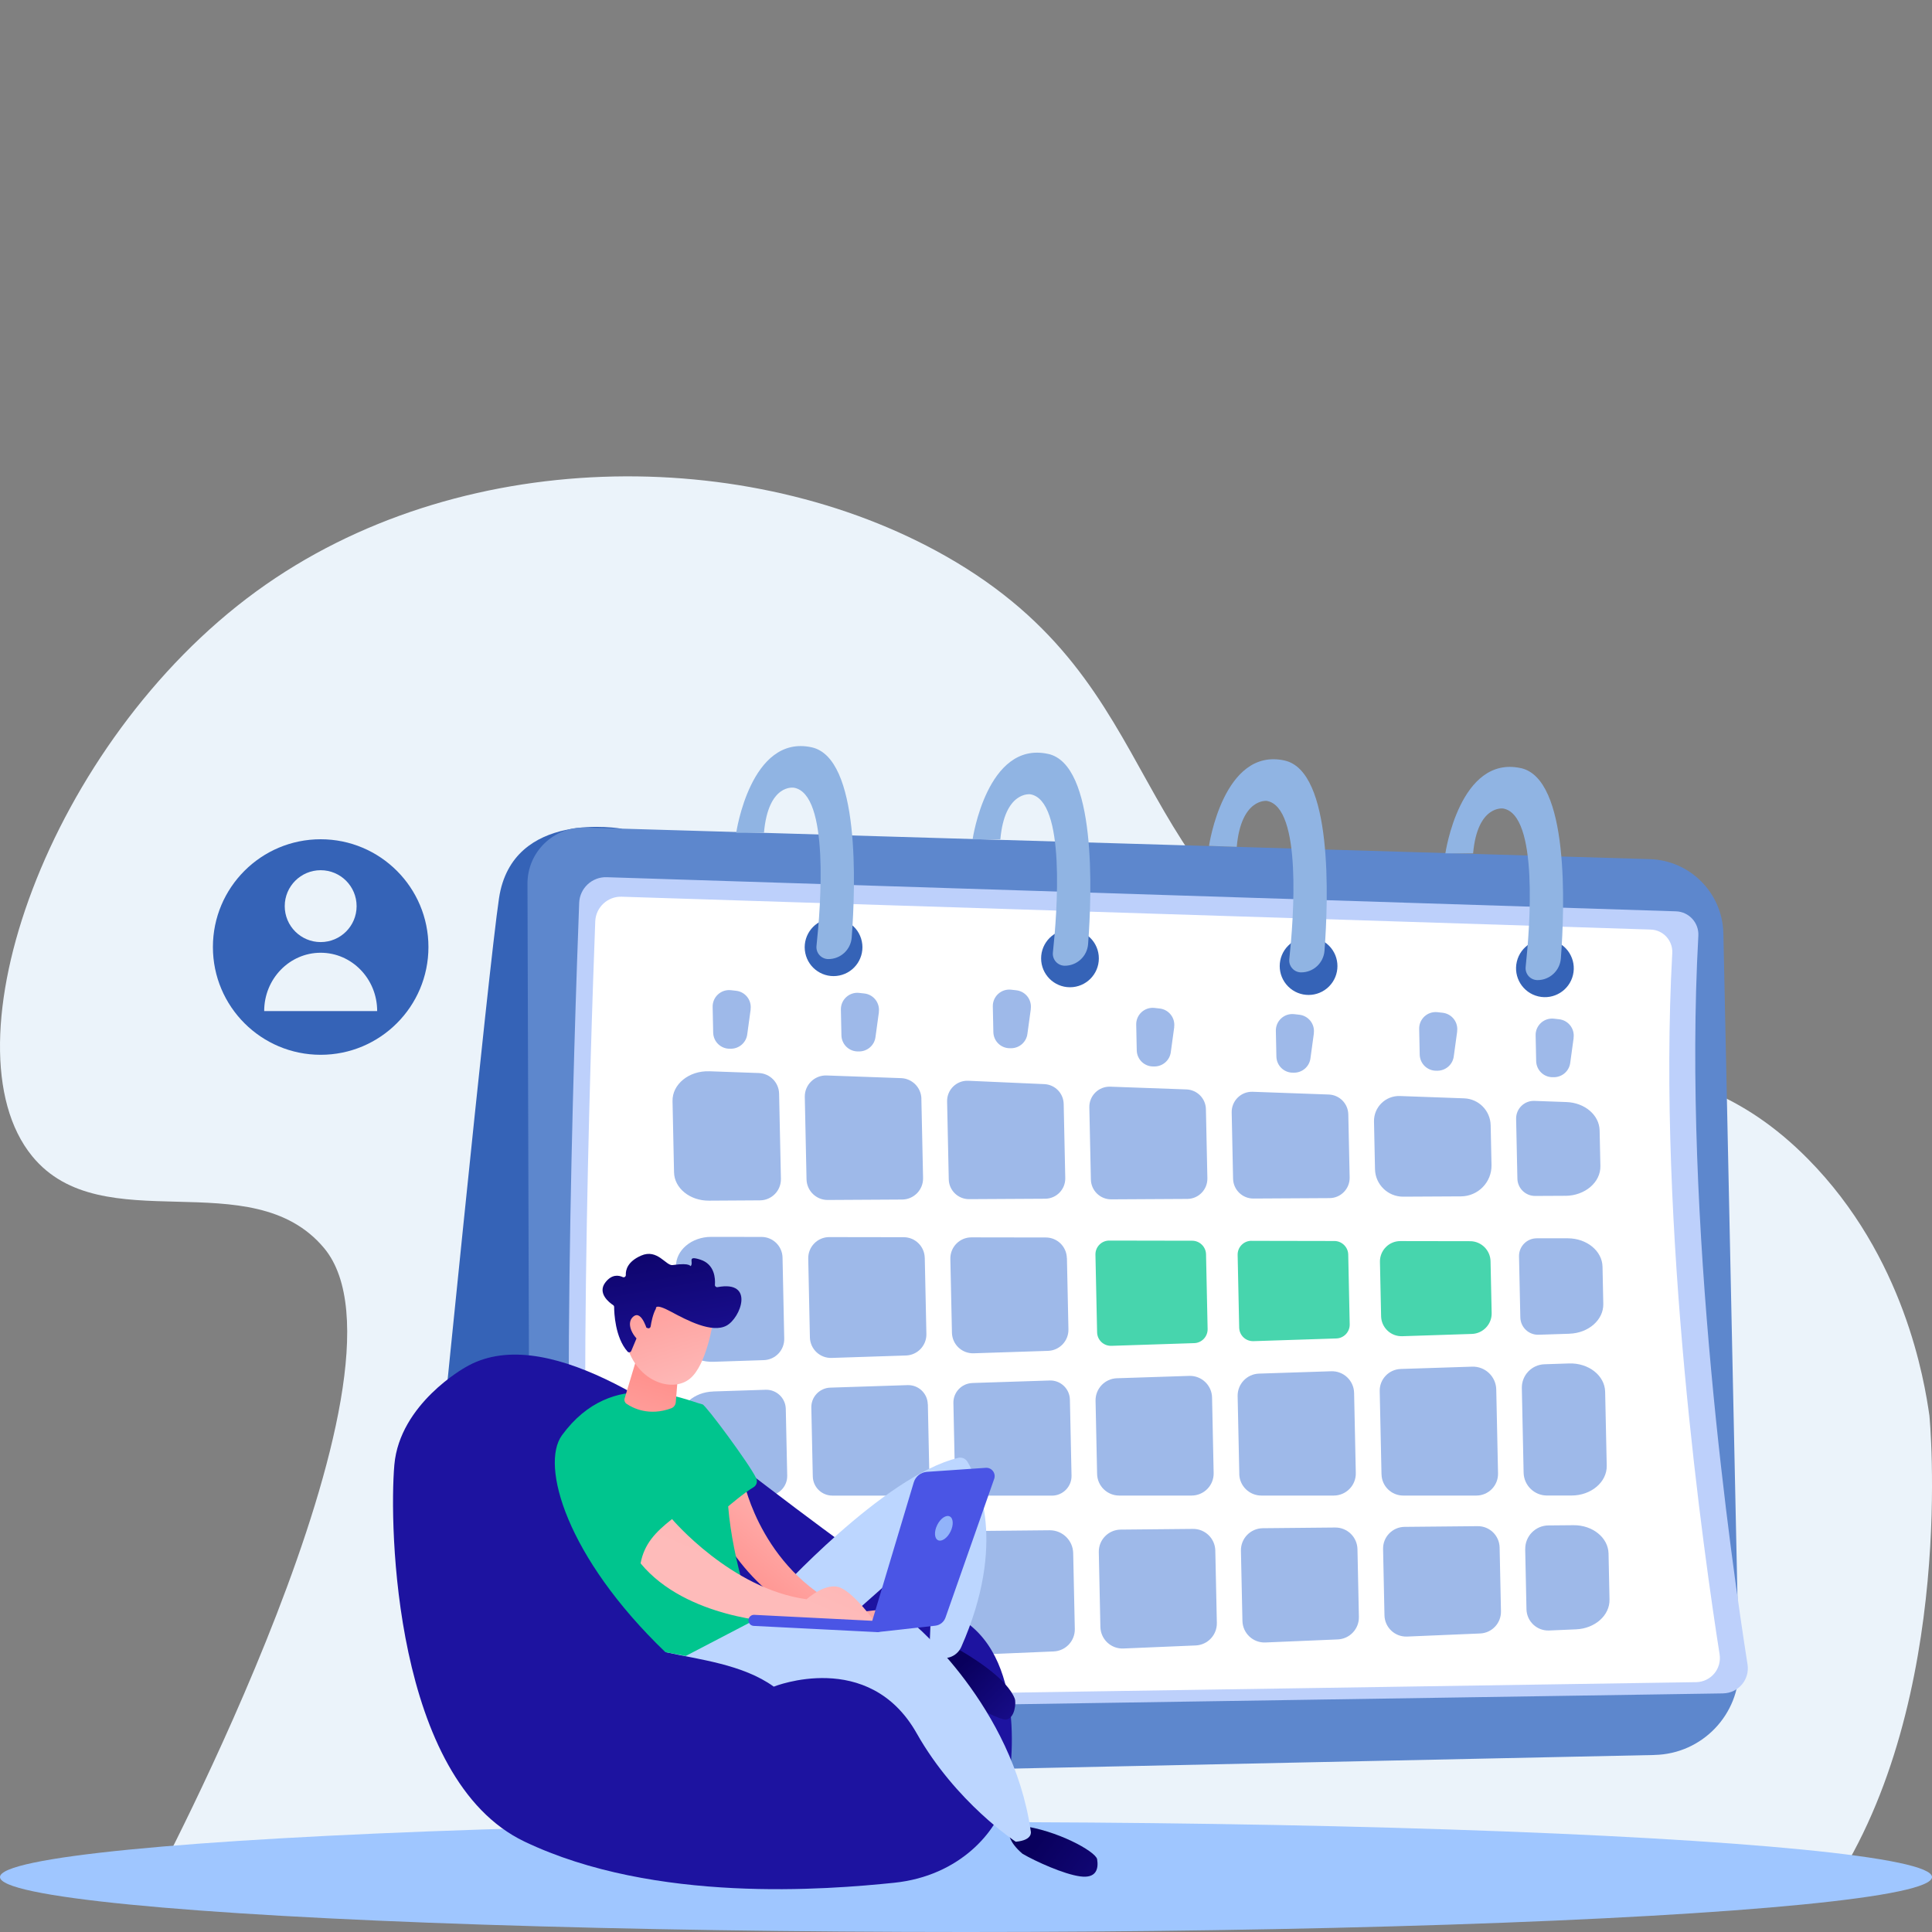
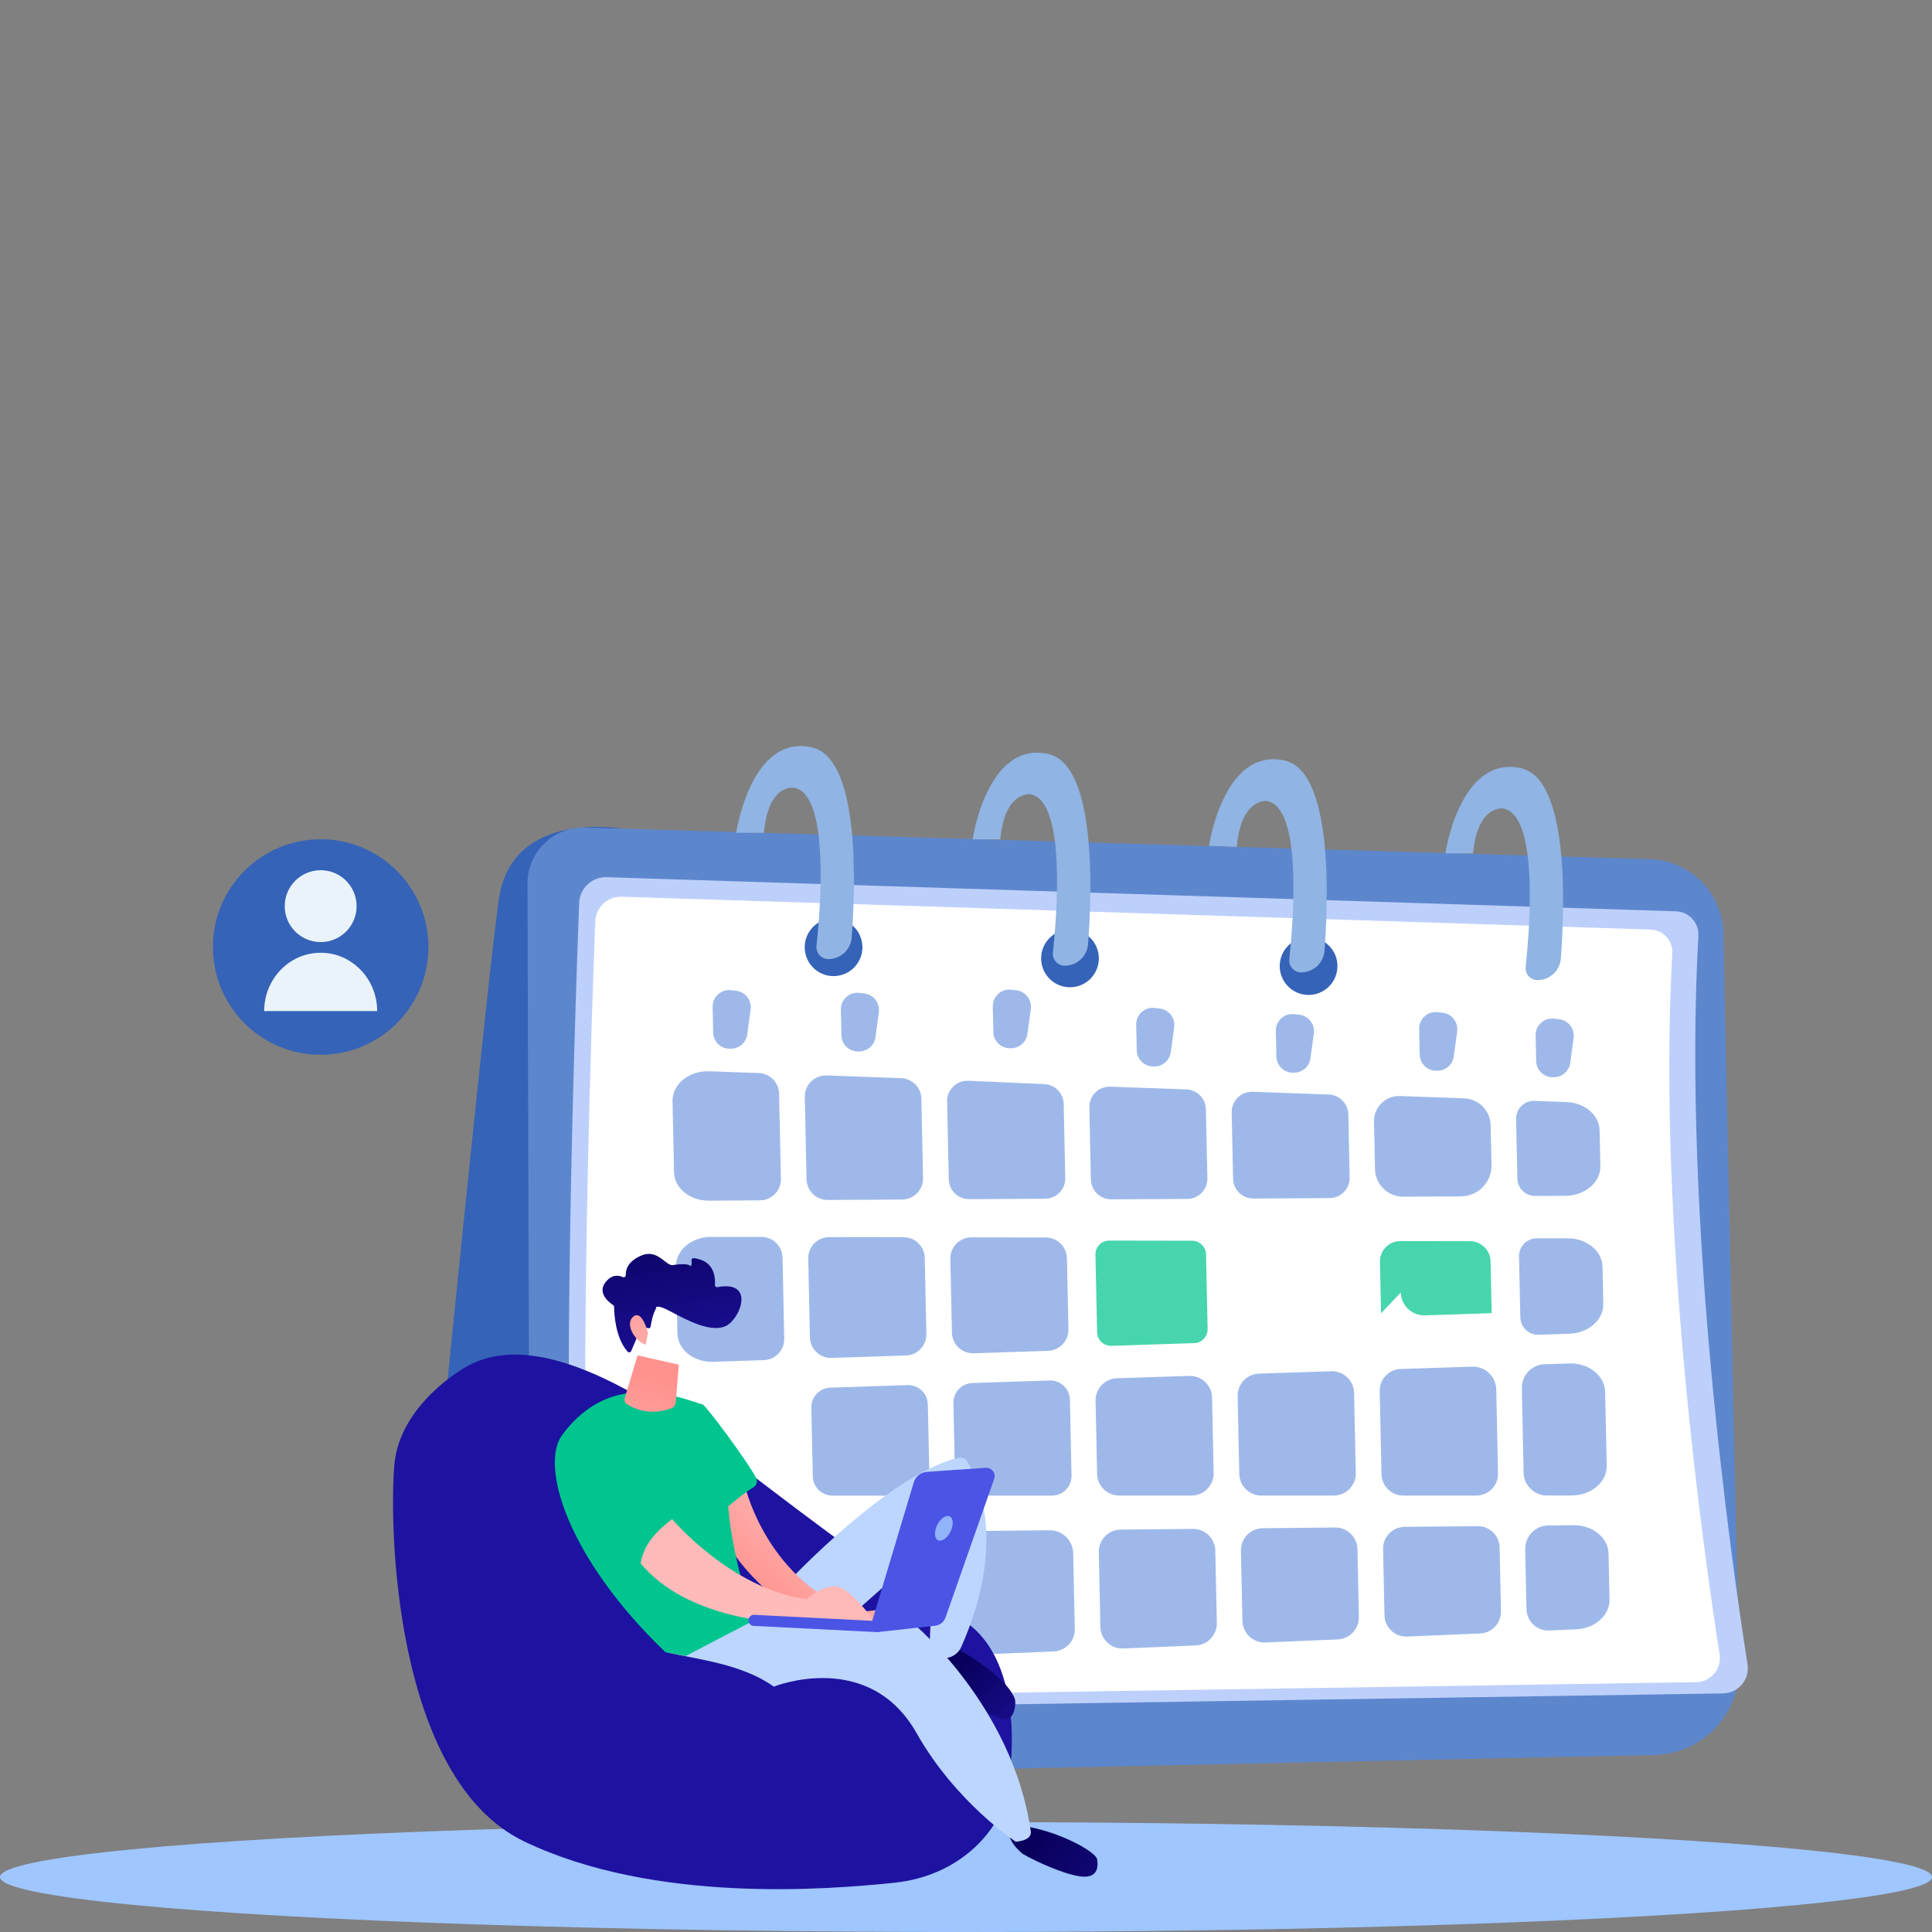
<svg xmlns="http://www.w3.org/2000/svg" xmlns:xlink="http://www.w3.org/1999/xlink" id="Layer_1" data-name="Layer 1" viewBox="0 0 500 500">
  <rect x="0" y="0" width="500" height="500" fill="#808080" stroke="none" />
  <defs>
    <style>
      .cls-1 {
        fill: #9fc6ff;
      }

      .cls-2 {
        fill: url(#linear-gradient-2);
      }

      .cls-3, .cls-4 {
        fill: #00c58e;
      }

      .cls-5 {
        fill: #5d87cd;
      }

      .cls-4, .cls-6 {
        isolation: isolate;
        opacity: .72;
      }

      .cls-7, .cls-6 {
        fill: #fff;
      }

      .cls-8 {
        fill: #1d13a0;
      }

      .cls-9 {
        fill: url(#linear-gradient-4);
      }

      .cls-10 {
        fill: url(#linear-gradient-3);
      }

      .cls-11 {
        fill: url(#linear-gradient-5);
      }

      .cls-12 {
        fill: #90b4e3;
      }

      .cls-13 {
        fill: url(#linear-gradient-8);
      }

      .cls-14 {
        fill: #ebf3fa;
      }

      .cls-15 {
        fill: #bcd6ff;
      }

      .cls-16 {
        fill: url(#linear-gradient-7);
      }

      .cls-17 {
        fill: url(#linear-gradient-6);
      }

      .cls-18 {
        fill: #3563b7;
      }

      .cls-19 {
        fill: #91b3fa;
      }

      .cls-20 {
        fill: #bdd0fb;
      }

      .cls-21 {
        fill: url(#linear-gradient);
      }

      .cls-22 {
        fill: #9eb9e9;
      }

      .cls-23 {
        fill: #4a55e5;
      }
    </style>
    <linearGradient id="linear-gradient" x1="246.68" y1="-1667.48" x2="262.67" y2="-1650.78" gradientTransform="translate(0 2100)" gradientUnits="userSpaceOnUse">
      <stop offset="0" stop-color="#09005d" />
      <stop offset="1" stop-color="#1a0f91" />
    </linearGradient>
    <linearGradient id="linear-gradient-2" x1="268.71" y1="-1623.93" x2="299.9" y2="-1601.04" xlink:href="#linear-gradient" />
    <linearGradient id="linear-gradient-3" x1="218.43" y1="-1708.68" x2="197.25" y2="-1683.5" gradientTransform="translate(0 2100)" gradientUnits="userSpaceOnUse">
      <stop offset="0" stop-color="#febbba" />
      <stop offset="1" stop-color="#ff928e" />
    </linearGradient>
    <linearGradient id="linear-gradient-4" x1="196.9" y1="-1690.04" x2="236.93" y2="-1779.95" xlink:href="#linear-gradient-3" />
    <linearGradient id="linear-gradient-5" x1="159.11" y1="-1707.2" x2="169.89" y2="-1742.91" xlink:href="#linear-gradient-3" />
    <linearGradient id="linear-gradient-6" x1="178.32" y1="-1738.96" x2="167.09" y2="-1775.79" xlink:href="#linear-gradient-3" />
    <linearGradient id="linear-gradient-7" x1="169.97" y1="-1787.53" x2="176.35" y2="-1751.17" xlink:href="#linear-gradient" />
    <linearGradient id="linear-gradient-8" x1="171.21" y1="-1736.79" x2="159.98" y2="-1773.62" xlink:href="#linear-gradient-3" />
  </defs>
  <g id="Layer_3" data-name="Layer 3">
-     <path class="cls-14" d="M474.03,488.78c32.48-48.94,25.3-122.43,25.3-122.43-1.29-8.93-6.37-41.07-31.47-66.45-34.15-34.52-67.05-17.8-115.41-41.27-64.14-31.13-47.96-80.79-107.71-114.71-51.03-28.96-126.32-28.79-178.36,9.09C12.53,192.22-14.94,270.72,8.32,299.21c18.14,22.22,56.73,1.3,75.54,23.78,26.75,31.97-44.67,165.8-44.67,165.8h434.84Z" />
    <circle class="cls-18" cx="82.99" cy="245.09" r="27.89" />
    <circle class="cls-14" cx="82.99" cy="234.51" r="9.3" />
    <path class="cls-14" d="M97.62,261.66h-29.25c0-8.33,6.55-15.09,14.62-15.09s14.62,6.76,14.62,15.09h0Z" />
  </g>
  <ellipse id="ellipse1" class="cls-1" cx="250" cy="485.78" rx="250" ry="14.22" />
  <g id="Illustration">
    <path class="cls-18" d="M108.82,427.27c5.02-50.64,17.58-176.4,20.32-194.79,3.45-23.1,31.76-18.01,31.76-18.01l6.06,233.81h-39.48c-5.3,0-10.36-2.29-13.92-6.3-3.56-4.01-5.28-9.34-4.75-14.72h0Z" />
    <path class="cls-5" d="M428.19,454.18c12.33-.26,22.11-10.47,21.85-22.79l-4.03-189.81c-.22-10.47-8.61-18.93-19.08-19.24l-275.49-8.17c-8.19-.24-14.96,6.35-14.93,14.54l.66,217.63c.02,7.7,6.36,13.89,14.06,13.72l276.96-5.87h0Z" />
    <path class="cls-20" d="M445.95,438.24c3.94-.06,6.92-3.59,6.31-7.49-4.07-25.85-16.83-114.75-12.73-188.56.19-3.37-2.42-6.23-5.79-6.34l-276.73-8.83c-3.79-.12-6.97,2.84-7.12,6.64-1.18,31.03-5.56,158.83.17,204.26.35,2.76,2.73,4.82,5.51,4.78l290.37-4.45h0Z" />
    <path class="cls-7" d="M438.96,435.34c3.8-.06,6.66-3.46,6.07-7.21-3.91-24.87-16.19-110.43-12.25-181.46.18-3.24-2.33-5.99-5.57-6.1l-266.31-8.5c-3.65-.12-6.71,2.74-6.85,6.39-1.13,29.87-5.35,152.85.17,196.56.34,2.66,2.62,4.64,5.31,4.6l279.44-4.28h0Z" />
    <path class="cls-22" d="M275.28,285.7l.41,19.18c.06,2.93-2.29,5.34-5.21,5.35l-19.67.11c-2.86.02-5.21-2.27-5.27-5.13l-.43-20.16c-.06-3.03,2.45-5.48,5.47-5.35l19.69.87c2.76.12,4.95,2.36,5.01,5.13h0,0Z" />
    <path class="cls-22" d="M344.06,310.07l-19.67.11c-2.86.02-5.21-2.27-5.27-5.13l-.36-17.15c-.06-3.01,2.42-5.46,5.43-5.35l19.69.71c2.78.1,5,2.35,5.06,5.13l.35,16.33c.06,2.93-2.29,5.34-5.21,5.35h0Z" />
    <path class="cls-22" d="M326.82,395.5l18.71-.18c3.14-.03,5.71,2.47,5.78,5.6l.37,17.52c.07,3.11-2.37,5.71-5.48,5.84l-18.7.79c-3.21.14-5.9-2.39-5.96-5.6l-.39-18.13c-.07-3.19,2.48-5.81,5.67-5.84h0Z" />
    <path class="cls-22" d="M358.3,418.02l-.36-17.13c-.07-3.13,2.44-5.71,5.57-5.74l18.91-.18c3.08-.03,5.61,2.43,5.68,5.51l.35,16.52c.06,3.06-2.33,5.61-5.39,5.74l-18.9.8c-3.15.13-5.79-2.35-5.86-5.5h0Z" />
-     <path class="cls-4" d="M356.66,340.67l-.3-14.06c-.07-3.4,2.67-6.19,6.06-6.18l18.06.03c3.29,0,5.97,2.64,6.04,5.92l.29,13.44c.07,3.31-2.54,6.07-5.85,6.18l-18.04.59c-3.37.11-6.18-2.55-6.25-5.92h0s0,0,0,0Z" />
+     <path class="cls-4" d="M356.66,340.67l-.3-14.06c-.07-3.4,2.67-6.19,6.06-6.18l18.06.03c3.29,0,5.97,2.64,6.04,5.92l.29,13.44l-18.04.59c-3.37.11-6.18-2.55-6.25-5.92h0s0,0,0,0Z" />
    <path class="cls-22" d="M357.53,381.54l-.46-21.51c-.07-3.08,2.36-5.64,5.44-5.74l18.47-.6c3.37-.11,6.18,2.55,6.25,5.92l.46,21.7c.07,3.15-2.47,5.74-5.62,5.74h-18.91c-3.06,0-5.56-2.44-5.62-5.5h0Z" />
    <path class="cls-22" d="M307.26,310.28l-19.67.11c-2.86.02-5.21-2.27-5.27-5.13l-.4-18.68c-.06-3.01,2.42-5.46,5.43-5.35l19.69.71c2.78.1,5,2.35,5.05,5.13l.38,17.86c.06,2.93-2.29,5.34-5.21,5.35h0Z" />
    <path class="cls-22" d="M320.73,381.45l-.43-20.12c-.07-3.13,2.4-5.74,5.53-5.84l18.7-.61c3.18-.1,5.84,2.41,5.91,5.6l.44,20.73c.07,3.21-2.51,5.84-5.72,5.84h-18.72c-3.11,0-5.66-2.49-5.72-5.6h0Z" />
    <path class="cls-4" d="M287.08,320.29l21.48.04c2.36,0,4.28,1.89,4.33,4.25l.41,19.35c.05,2.38-1.82,4.35-4.2,4.43l-21.47.7c-2.41.08-4.43-1.83-4.48-4.25l-.43-20.09c-.05-2.44,1.91-4.44,4.35-4.43h0Z" />
    <path class="cls-22" d="M276.12,325.6l.39,18.43c.06,2.99-2.29,5.47-5.28,5.57l-19.24.63c-3.04.1-5.57-2.3-5.63-5.34l-.41-19.09c-.06-3.06,2.4-5.58,5.46-5.57l19.25.03c2.96,0,5.38,2.38,5.44,5.34h0Z" />
-     <path class="cls-4" d="M345.88,347.15l-21.47.7c-2.41.08-4.43-1.83-4.48-4.25l-.4-18.82c-.05-2.44,1.91-4.44,4.35-4.43l21.48.04c2.36,0,4.28,1.89,4.33,4.25l.38,18.08c.05,2.38-1.82,4.35-4.2,4.43h0Z" />
    <path class="cls-22" d="M289.07,356.69l18.7-.61c3.18-.1,5.84,2.41,5.91,5.6l.41,19.53c.07,3.21-2.51,5.84-5.72,5.84h-18.72c-3.11,0-5.66-2.49-5.72-5.6l-.4-18.92c-.07-3.13,2.4-5.74,5.53-5.84h0Z" />
    <path class="cls-22" d="M251.65,357.92l20.01-.65c2.82-.09,5.17,2.14,5.23,4.96l.42,19.66c.06,2.84-2.23,5.18-5.07,5.18h-20.03c-2.76,0-5.01-2.2-5.07-4.96l-.4-19.01c-.06-2.77,2.13-5.08,4.9-5.17h0Z" />
    <path class="cls-22" d="M378.09,309.62l-14.93.08c-3.97.02-7.23-3.15-7.31-7.12l-.26-12.32c-.08-3.72,2.99-6.74,6.71-6.61l16.62.6c3.77.14,6.78,3.19,6.86,6.96l.22,10.29c.09,4.44-3.46,8.09-7.9,8.12h0Z" />
    <path class="cls-22" d="M394.73,400.96c-.07-3.37,2.62-6.15,5.99-6.18l6.5-.06c4.94-.05,8.98,3.22,9.07,7.33l.25,11.91c.09,4.08-3.75,7.5-8.65,7.71l-6.98.3c-3.15.13-5.79-2.35-5.86-5.5l-.33-15.5h0Z" />
    <path class="cls-6" d="M185.59,396.87l12.79-.12c3.14-.03,5.71,2.47,5.78,5.61l.47,22.31c.07,3.12-2.37,5.71-5.48,5.84l-12.73.54c-5.08.22-9.34-3.1-9.43-7.32l-.41-19.13c-.09-4.2,3.96-7.67,9-7.72h0Z" />
    <path class="cls-22" d="M406.71,387.04h-6.35c-3.29,0-5.98-2.63-6.05-5.92l-.46-21.87c-.07-3.31,2.54-6.07,5.85-6.18l6.39-.21c5.04-.16,9.23,3.13,9.32,7.33l.41,19.13c.09,4.23-4.03,7.72-9.11,7.72h0Z" />
    <path class="cls-22" d="M406.18,345.17l-7.99.26c-2.55.08-4.67-1.93-4.73-4.48l-.34-15.8c-.05-2.57,2.02-4.68,4.59-4.68h8.07c4.89.02,8.86,3.28,8.95,7.35l.2,9.63c.09,4.11-3.81,7.55-8.75,7.71h0Z" />
    <path class="cls-22" d="M183.54,277.24l12.83.46c2.89.1,5.2,2.45,5.26,5.34l.47,22.04c.06,3.05-2.38,5.55-5.42,5.57l-13.21.08c-4.93.03-8.94-3.23-9.03-7.33l-.39-18.44c-.09-4.36,4.27-7.9,9.5-7.71h0Z" />
    <path class="cls-22" d="M290.03,395.86l18.71-.18c3.14-.03,5.71,2.47,5.78,5.6l.4,18.72c.07,3.11-2.37,5.71-5.48,5.84l-18.7.79c-3.21.14-5.9-2.39-5.96-5.6l-.41-19.33c-.07-3.19,2.48-5.81,5.67-5.84h0Z" />
    <path class="cls-22" d="M184.08,320.1l13,.02c2.96,0,5.38,2.38,5.44,5.34l.44,20.97c.06,2.99-2.29,5.47-5.28,5.57l-13.05.43c-5.04.16-9.23-3.13-9.32-7.33l-.37-17.28c-.09-4.24,4.04-7.73,9.13-7.72h0Z" />
-     <path class="cls-22" d="M184.56,360.11l13.57-.44c2.82-.09,5.17,2.14,5.23,4.96l.37,17.26c.06,2.84-2.23,5.18-5.07,5.18h-13.63c-4.9,0-8.88-3.25-8.97-7.33l-.25-11.91c-.09-4.12,3.81-7.55,8.75-7.71h0Z" />
    <path class="cls-22" d="M240.13,363.42l.39,18.46c.06,2.84-2.22,5.18-5.07,5.18h-20.03c-2.76,0-5.01-2.2-5.07-4.96l-.38-17.81c-.06-2.77,2.13-5.08,4.9-5.17l20.01-.65c2.82-.09,5.17,2.14,5.23,4.96h0Z" />
    <path class="cls-6" d="M216.46,396.57l18.7-.18c3.14-.03,5.71,2.47,5.78,5.61l.45,21.11c.07,3.12-2.37,5.71-5.48,5.84l-18.69.79c-3.21.14-5.9-2.39-5.97-5.6l-.46-21.72c-.07-3.19,2.48-5.82,5.67-5.85h0Z" />
    <path class="cls-22" d="M405.13,309.47l-7.83.04c-2.5.01-4.55-1.98-4.6-4.48l-.33-15.45c-.06-2.63,2.11-4.77,4.74-4.67l8.29.3c4.75.17,8.49,3.37,8.58,7.33l.2,9.22c.09,4.21-3.99,7.69-9.05,7.72Z" />
    <path class="cls-22" d="M253.25,396.21l18.39-.18c3.31-.03,6.03,2.61,6.1,5.92l.42,19.6c.07,3.12-2.37,5.71-5.48,5.84l-18.69.79c-3.21.14-5.9-2.39-5.97-5.6l-.44-20.52c-.07-3.19,2.48-5.82,5.67-5.85h0Z" />
    <path class="cls-22" d="M238.45,284.36l.44,20.51c.06,3.05-2.38,5.55-5.42,5.57l-19.25.11c-2.98.02-5.42-2.36-5.49-5.34l-.45-21.31c-.07-3.13,2.52-5.68,5.65-5.57l19.27.69c2.89.1,5.2,2.45,5.26,5.34h0Z" />
    <path class="cls-22" d="M239.33,325.53l.42,19.7c.06,2.99-2.29,5.47-5.28,5.57l-19.24.63c-3.04.1-5.57-2.3-5.63-5.34l-.43-20.36c-.06-3.06,2.4-5.58,5.46-5.57l19.25.03c2.96,0,5.38,2.38,5.44,5.34h0Z" />
    <path class="cls-22" d="M407.26,268.6l-.89,6.49c-.28,2.08-2.04,3.64-4.14,3.69h-.31c-2.36.06-4.31-1.81-4.36-4.17l-.14-6.65c-.06-2.58,2.17-4.61,4.73-4.33l1.33.15c2.39.26,4.09,2.44,3.76,4.82Z" />
    <path class="cls-22" d="M377.12,266.92l-.89,6.49c-.28,2.08-2.04,3.64-4.14,3.69h-.31c-2.36.06-4.31-1.81-4.36-4.17l-.14-6.65c-.05-2.58,2.17-4.61,4.73-4.33l1.33.15c2.39.26,4.09,2.44,3.76,4.82h0Z" />
    <path class="cls-22" d="M340.03,267.43l-.89,6.49c-.28,2.08-2.04,3.64-4.14,3.69h-.31c-2.36.06-4.31-1.81-4.36-4.17l-.14-6.65c-.05-2.58,2.17-4.61,4.73-4.33l1.33.15c2.39.26,4.09,2.44,3.76,4.82h0Z" />
    <path class="cls-22" d="M303.89,265.82l-.89,6.49c-.28,2.08-2.04,3.64-4.14,3.69h-.31c-2.36.06-4.31-1.81-4.36-4.17l-.14-6.65c-.05-2.58,2.17-4.61,4.73-4.33l1.33.15c2.39.26,4.09,2.44,3.76,4.82h0Z" />
    <path class="cls-22" d="M266.78,261.1l-.89,6.49c-.28,2.08-2.04,3.64-4.14,3.69h-.31c-2.36.06-4.31-1.81-4.36-4.17l-.14-6.65c-.05-2.58,2.17-4.61,4.73-4.33l1.33.15c2.39.26,4.09,2.44,3.76,4.82h0Z" />
    <path class="cls-22" d="M227.46,261.93l-.89,6.49c-.28,2.08-2.04,3.64-4.14,3.69h-.31c-2.36.06-4.31-1.81-4.36-4.17l-.14-6.65c-.05-2.58,2.17-4.61,4.73-4.33l1.33.15c2.39.26,4.08,2.44,3.76,4.82h0Z" />
    <path class="cls-22" d="M194.27,261.23l-.89,6.49c-.28,2.08-2.04,3.64-4.14,3.69h-.31c-2.36.06-4.31-1.81-4.36-4.17l-.14-6.65c-.05-2.58,2.17-4.61,4.73-4.33l1.33.15c2.39.26,4.09,2.44,3.76,4.82h0Z" />
-     <circle class="cls-18" cx="399.82" cy="250.59" r="7.47" transform="translate(64.09 582.16) rotate(-76.72)" />
    <circle class="cls-18" cx="338.66" cy="250.02" r="7.47" transform="translate(-77.6 312.7) rotate(-45)" />
    <circle class="cls-18" cx="276.91" cy="248.03" r="7.47" />
    <circle class="cls-18" cx="215.73" cy="245.14" r="7.47" transform="translate(-44.89 48.39) rotate(-11.6)" />
    <path class="cls-12" d="M210.05,193.4c12.56,2.74,11.38,35.8,10.37,49.22-.24,3.16-2.87,5.59-6.04,5.59-.88,0-1.72-.38-2.3-1.03-.59-.65-.87-1.53-.77-2.4,1.09-10.14,3.4-39.35-5.85-40.92,0,0-6.63-1.17-7.75,11.68h-7.18s3.73-25.58,19.53-22.14h0Z" />
    <path class="cls-12" d="M271.23,195.1c12.56,2.74,11.38,35.81,10.37,49.23-.24,3.16-2.87,5.6-6.04,5.6-.88,0-1.72-.38-2.3-1.03s-.87-1.53-.77-2.4c1.09-10.14,3.4-39.38-5.85-40.94,0,0-6.63-.92-7.75,11.66h-7.18s3.73-25.56,19.53-22.11h0Z" />
    <path class="cls-12" d="M332.41,196.81c12.56,2.74,11.38,35.82,10.37,49.24-.24,3.16-2.87,5.6-6.04,5.6-.88,0-1.72-.37-2.3-1.03-.59-.65-.87-1.53-.77-2.4,1.09-10.14,3.4-39.39-5.85-40.95,0,0-6.63-.75-7.75,11.89l-7.18-.25s3.73-25.55,19.53-22.1h0Z" />
    <path class="cls-12" d="M393.58,198.78c12.56,2.74,11.38,35.83,10.37,49.26-.24,3.16-2.87,5.61-6.04,5.61-.88,0-1.72-.37-2.3-1.02s-.87-1.53-.77-2.4c1.09-10.14,3.4-39.43-5.85-40.99,0,0-6.63-.97-7.75,11.61h-7.18s3.73-25.51,19.53-22.06Z" />
    <path class="cls-7" d="M362.71,347.36c-1.75,0-3.41-.66-4.69-1.87-1.33-1.26-2.09-2.97-2.13-4.81l-.3-14.06c-.04-1.85.65-3.6,1.95-4.92,1.29-1.32,3.02-2.05,4.87-2.05h.01l18.06.03c3.68,0,6.73,3,6.81,6.68l.29,13.44c.08,3.72-2.88,6.84-6.6,6.96l-18.04.59c-.08,0-.15,0-.23,0h0ZM362.41,321.19c-1.43,0-2.77.56-3.77,1.58-1,1.02-1.54,2.38-1.51,3.81l.3,14.06c.03,1.42.62,2.74,1.65,3.72,1.03.98,2.38,1.49,3.81,1.45l18.04-.59c2.88-.1,5.17-2.51,5.11-5.39l-.29-13.44c-.06-2.85-2.43-5.17-5.27-5.17l-18.06-.03h0Z" />
    <path class="cls-7" d="M287.49,349.82c-1.31,0-2.55-.49-3.51-1.4-1-.95-1.56-2.23-1.59-3.6l-.43-20.09c-.03-1.39.49-2.7,1.46-3.69.97-.99,2.26-1.53,3.65-1.53h0l21.48.04c2.75,0,5.04,2.25,5.1,5l.41,19.35c.06,2.79-2.16,5.13-4.94,5.22l-21.47.7c-.06,0-.12,0-.17,0h0s0,0,0,0ZM287.07,321.06c-.97,0-1.87.38-2.55,1.07-.68.69-1.04,1.61-1.02,2.58l.43,20.09c.02.96.42,1.86,1.11,2.52.7.66,1.61,1,2.57.98l21.47-.7c1.94-.06,3.49-1.7,3.45-3.65l-.41-19.35c-.04-1.92-1.64-3.49-3.56-3.5l-21.48-.04h0,0Z" />
    <path class="cls-7" d="M324.26,348.62c-1.31,0-2.55-.49-3.51-1.4-1-.95-1.56-2.23-1.59-3.6l-.4-18.82c-.03-1.39.49-2.7,1.46-3.69.97-.99,2.26-1.53,3.65-1.53h0l21.48.04c2.75,0,5.04,2.25,5.1,5l.38,18.08c.06,2.79-2.16,5.13-4.94,5.22l-21.47.7c-.06,0-.11,0-.17,0h0ZM323.87,321.12c-.97,0-1.87.38-2.55,1.07-.68.69-1.04,1.61-1.02,2.58l.4,18.82c.02.96.42,1.86,1.11,2.52.7.66,1.61,1,2.57.98l21.47-.7c1.94-.06,3.49-1.7,3.45-3.64l-.38-18.08c-.04-1.92-1.64-3.49-3.56-3.5l-21.48-.04h0,0Z" />
    <path class="cls-8" d="M120.31,353.94s-16.85,9.34-18.25,25.14c-1.39,15.8-.12,81.38,33.68,97.52,33.79,16.14,78.53,12.42,95.65,10.66,17.12-1.76,26.62-13.4,28.74-21.41,2.12-8.01,5.55-37.86-12.47-47.49-18.01-9.63-36.93-24.38-55.84-38.74-18.9-14.36-51.3-37.81-71.52-25.68h0Z" />
    <path class="cls-21" d="M242.35,423.8s-4.55.24-5.11,9.6c0,0,20.61,11.99,23.14,11.63,2.3-.33,2.63-4.4,2.24-5.41-1.83-4.81-10.08-10.74-20.27-15.82Z" />
    <path class="cls-15" d="M191.12,412.8h9.6s27.95-30.87,47.26-35.51c.94-.23,1.91.2,2.4,1.02,2.75,4.6,10.28,21.02-1.6,47.91-1.14,2.58-4.33,3.73-6.7,2.21-.71-.45-1.22-1.06-1.53-1.83l1.14-27.39s-25.13,21.98-29.5,26.22c-4.37,4.24-26.57,1.66-21.07-12.64h0Z" />
    <path class="cls-2" d="M283.92,481.11c-.51-2.02-10.43-7.48-19.68-8.61l-3.13,1.91s-.13,2.25,3.52,5.35c3.35,1.95,10.65,5.28,14.94,5.85,4.17.56,4.78-1.96,4.36-4.5h0Z" />
    <path class="cls-15" d="M191.47,419.74l44.95.49s25.67,21.24,30.33,53.62c0,0,.77,2.38-3.87,2.79,0,0-15.52-10.14-25.64-28.06-12.41-21.97-36.99-12.08-36.99-12.08-8.08-5.82-19.49-7.01-28.09-8.95l19.31-7.81h0Z" />
    <path class="cls-10" d="M192.53,383.53s4.84,24.25,28.55,33.84l8.43-.99,1.99,3.17-19.78.63s-16.91-6.7-25.87-24.95c-.3-.6-5.23-10.79,6.68-11.71h0Z" />
    <path class="cls-3" d="M195.13,419.35s-5.5-14.96-6.68-29.49c0,0,4.03-3.46,6.54-4.95.82-.48,1.12-1.51.71-2.36-1.85-3.83-13.04-18.88-13.87-19.09-4.56-1.14-23.24-10.02-36.39,7.98-5.65,7.72,1.12,31.5,26.74,56.12l5.28,1.01,17.68-9.22h0,0Z" />
    <path class="cls-9" d="M173.92,393.13s15.29,18.1,34.83,20.75c0,0,5.05-4.61,8.81-2.96,3.76,1.64,8.91,8.9,8.91,8.9h-25.1s-23.73-.84-35.59-15.23c.95-5.04,3.81-8.04,8.14-11.46h0Z" />
    <path class="cls-11" d="M165,350.76l-3.35,11.16c-.15.51.04,1.06.48,1.37,1.61,1.1,5.82,3.3,11.59,1.17.66-.24,1.11-.86,1.17-1.56l.79-9.72-10.69-2.41h0Z" />
-     <path class="cls-17" d="M184.59,341.72s-1.64,11.57-6.09,15.12c-4.44,3.56-13.1.88-16.02-7.84l5.83-14.91,16.28,7.63h0Z" />
    <path class="cls-16" d="M167.65,343.74c.34.11.69-.11.74-.46.16-1.07.56-3.18,1.37-4.62,0,0-.42-1.52,3.83.77s10.66,5.66,14.42,3.65c3.67-1.95,7.39-11.79-2.31-9.97-.37.07-.71-.22-.68-.6.12-1.62-.04-5.34-3.81-6.53-3.53-1.12-1.63.69-2.43,1.65-.23.28.3-.96-4.71-.23-1.72.25-3.92-4.31-8.15-2.45-3.48,1.53-4.02,3.67-3.96,5.01.02.43-.42.73-.81.54-1.06-.49-2.78-.75-4.42,1.31-2.27,2.84.97,5.31,1.95,5.95.16.11.26.28.26.47,0,1.48.24,7.93,3.47,11.56.28.32.8.22.96-.17l2.49-5.93c.12-.28.42-.42.71-.32l1.08.35h0Z" />
    <path class="cls-13" d="M167.7,344.94s-1.52-6.19-3.83-4.18c-2.31,2.01.6,6.43,3.25,7.27l.58-3.1Z" />
    <path class="cls-23" d="M225.21,421.22l11.27-37.58c.46-1.53,1.82-2.62,3.42-2.73l15.21-1.04c1.55-.11,2.7,1.41,2.18,2.87l-12.6,35.89c-.41,1.16-1.44,1.97-2.66,2.1l-14.98,1.66-1.84-1.17h0Z" />
    <path class="cls-19" d="M245.99,396.38c-.84,1.7-2.29,2.69-3.24,2.22-.95-.47-1.04-2.23-.2-3.93s2.29-2.69,3.24-2.22c.95.47,1.04,2.23.2,3.93Z" />
    <path class="cls-23" d="M227.05,422.39s-.05,0-.07,0l-31.92-1.61c-.79-.04-1.4-.71-1.36-1.5.04-.79.72-1.41,1.5-1.36l31.92,1.61c.79.04,1.4.71,1.36,1.5-.04.76-.67,1.36-1.43,1.36h0Z" />
  </g>
</svg>